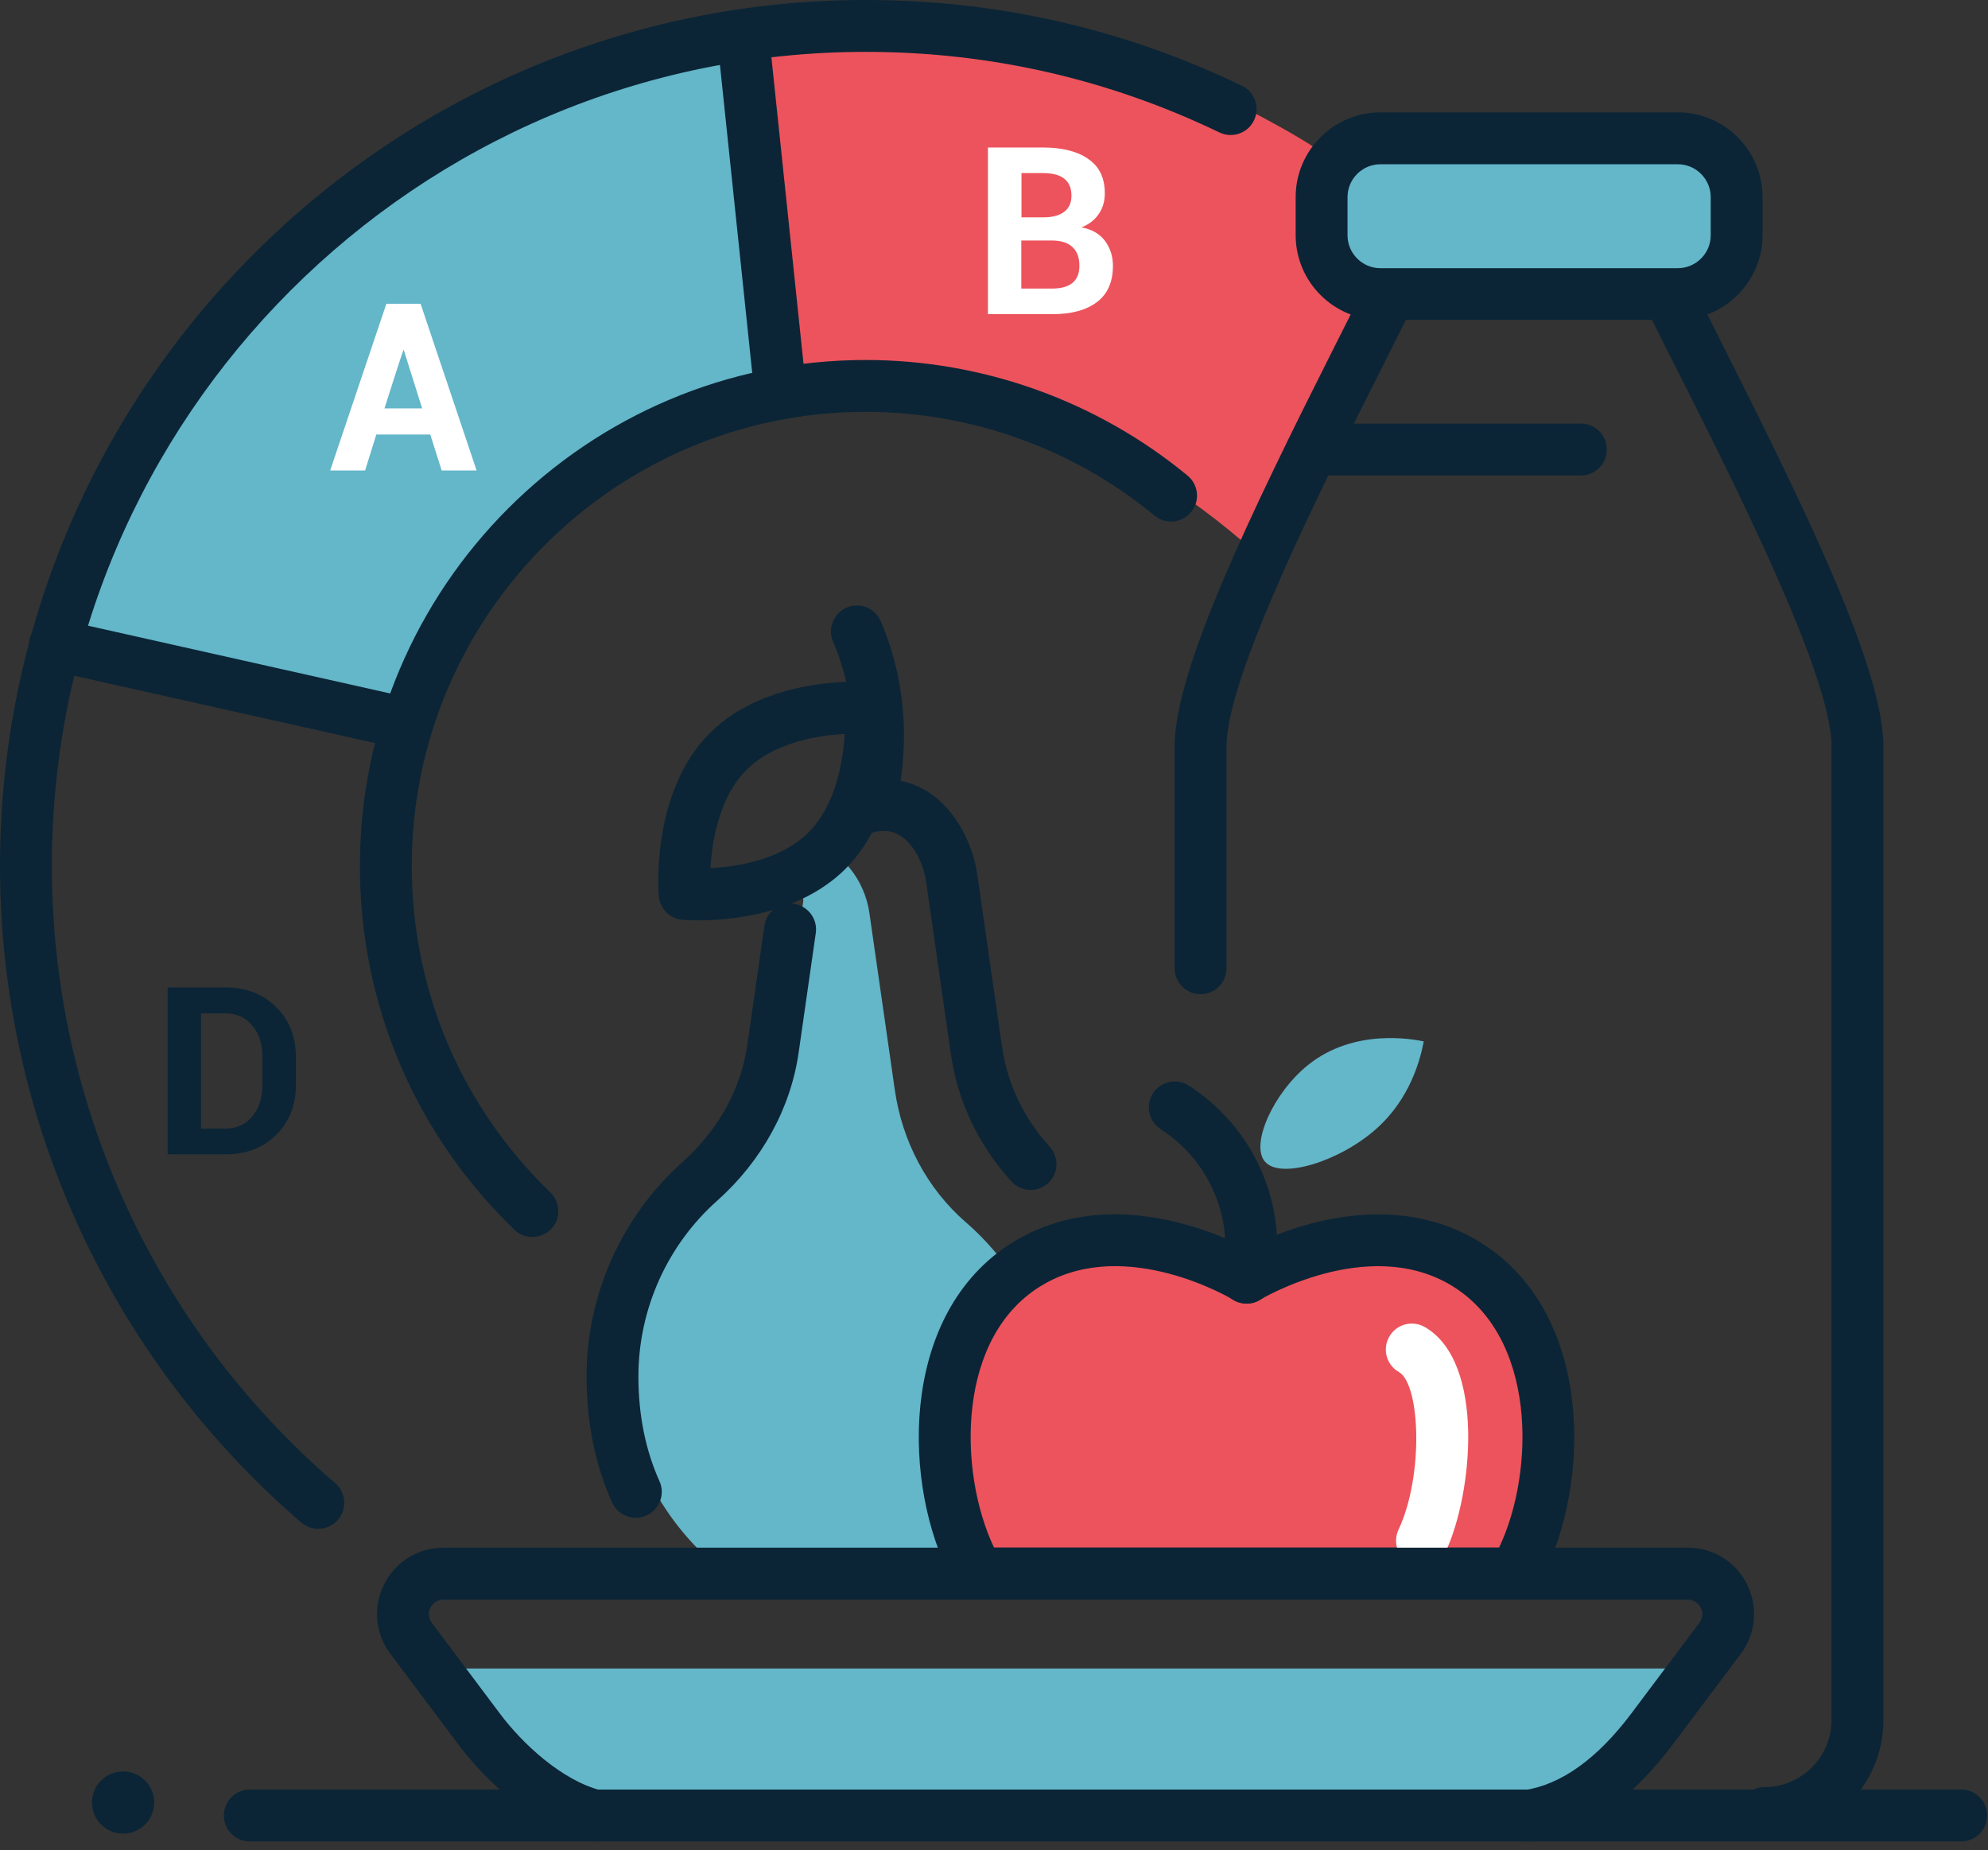
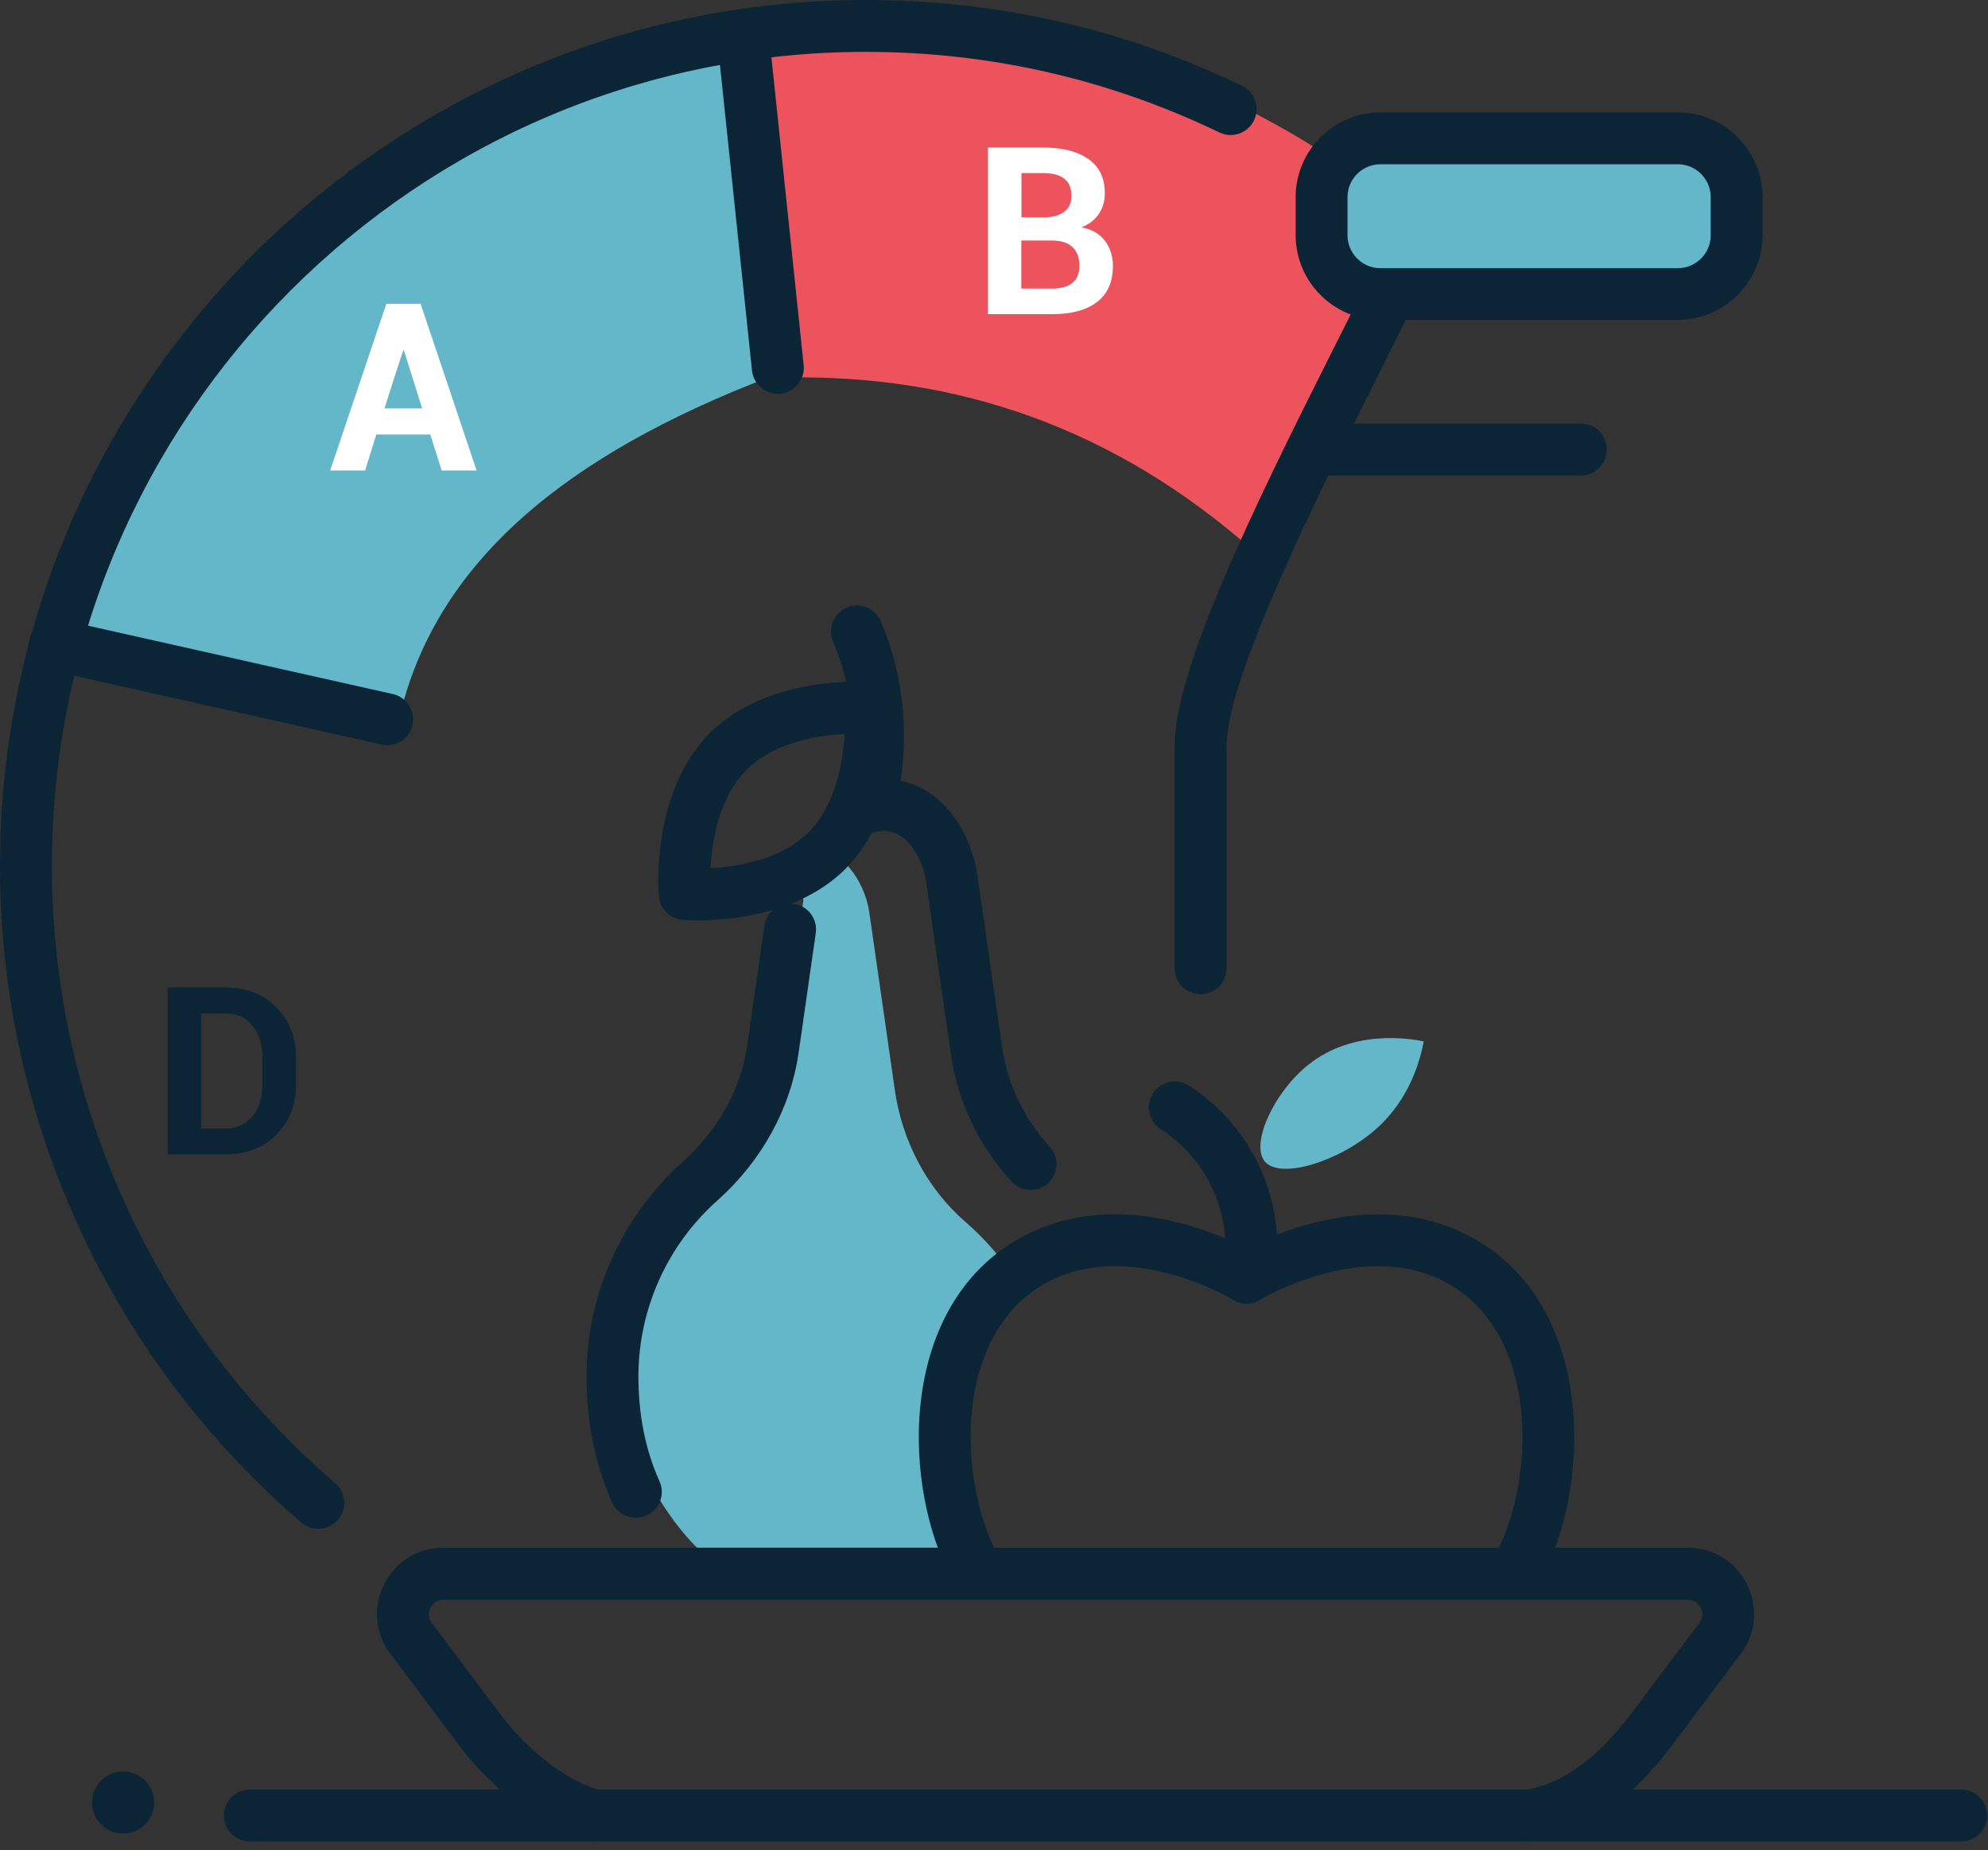
<svg xmlns="http://www.w3.org/2000/svg" width="115" height="107" viewBox="0 0 115 107" fill="none">
  <rect x="0" y="0" width="115" height="107" fill="#333333" stroke="none" />
  <path d="M43.3 2.63L45.56 21.83C55.32 21.68 64.44 24.67 72.67 32C72.67 32 79.45 19.57 79.45 18.44C79.45 17.87 76.06 12.79 77.19 9.4C76.06 8.27 71.54 6.01 71.54 6.01C71.54 6.01 57.98 0.37 43.3 2.63Z" fill="#ED535C" />
  <path d="M3.76 37.65L22.96 42.17C24.91 32.39 33.1 26.2 44.42 21.84L43.3 1.5C18.73 7.99 7.36 20.93 3.76 37.65Z" fill="#64B6C9" />
-   <path d="M30.79 71.54C30.41 71.54 30.04 71.4 29.75 71.12C23.99 65.55 20.82 58.08 20.82 50.08C20.82 33.95 33.95 20.82 50.08 20.82C56.87 20.82 63.48 23.2 68.7 27.51C69.34 28.04 69.43 28.98 68.9 29.62C68.37 30.26 67.43 30.35 66.79 29.82C62.1 25.95 56.17 23.82 50.08 23.82C35.6 23.82 23.82 35.6 23.82 50.08C23.82 57.26 26.67 63.97 31.84 68.97C32.44 69.55 32.45 70.5 31.88 71.09C31.58 71.39 31.18 71.54 30.79 71.54Z" fill="#0B2536" />
  <path d="M18.41 88.42C18.06 88.42 17.72 88.3 17.43 88.06C6.35 78.52 0 64.68 0 50.08C0 22.46 22.46 0 50.08 0C57.7 0 65.02 1.67 71.84 4.96C72.59 5.32 72.9 6.22 72.54 6.96C72.18 7.71 71.28 8.02 70.54 7.66C64.12 4.57 57.24 3 50.08 3C24.12 3 3 24.12 3 50.08C3 63.81 8.97 76.82 19.39 85.78C20.02 86.32 20.09 87.27 19.55 87.9C19.25 88.24 18.83 88.42 18.41 88.42Z" fill="#0B2536" />
  <path d="M91.45 27.5H76.45C75.62 27.5 74.95 26.83 74.95 26C74.95 25.17 75.62 24.5 76.45 24.5H91.45C92.28 24.5 92.95 25.17 92.95 26C92.95 26.83 92.28 27.5 91.45 27.5Z" fill="#0B2536" />
  <path d="M97.2 8.5H80.7C78.63 8.5 76.95 10.18 76.95 12.25V13.75C76.95 15.82 78.63 17.5 80.7 17.5H97.2C99.27 17.5 100.95 15.82 100.95 13.75V12.25C100.95 10.18 99.27 8.5 97.2 8.5Z" fill="#64B6C9" />
  <path d="M97.05 18.5H79.85C77.15 18.5 74.95 16.3 74.95 13.6V11.4C74.95 8.7 77.15 6.5 79.85 6.5H97.06C99.76 6.5 101.96 8.7 101.96 11.4V13.61C101.95 16.3 99.75 18.5 97.05 18.5ZM79.85 9.5C78.81 9.5 77.95 10.35 77.95 11.4V13.61C77.95 14.65 78.8 15.51 79.85 15.51H97.06C98.1 15.51 98.96 14.66 98.96 13.61V11.4C98.96 10.36 98.11 9.5 97.06 9.5H79.85Z" fill="#0B2536" />
  <path d="M69.45 57.5C68.62 57.5 67.95 56.83 67.95 56V43.16C67.95 38.75 72.33 29.71 77.2 20.04C77.8 18.85 78.36 17.75 78.83 16.78C79.2 16.04 80.1 15.73 80.84 16.1C81.58 16.47 81.89 17.37 81.52 18.11C81.04 19.08 80.48 20.19 79.88 21.39C76.54 28.01 70.95 39.1 70.95 43.15V56C70.95 56.83 70.28 57.5 69.45 57.5Z" fill="#0B2536" />
-   <path d="M102.06 106.36C101.23 106.36 100.56 105.69 100.56 104.86C100.56 104.03 101.23 103.36 102.06 103.36C104.21 103.36 105.95 101.61 105.95 99.47V43.16C105.95 39.1 100.36 28.02 97.02 21.4C96.41 20.2 95.85 19.09 95.38 18.12C95.01 17.38 95.32 16.48 96.06 16.11C96.8 15.74 97.7 16.05 98.07 16.79C98.55 17.75 99.1 18.86 99.7 20.05C104.58 29.72 108.95 38.76 108.95 43.17V99.48C108.95 103.27 105.86 106.36 102.06 106.36Z" fill="#0B2536" />
  <path d="M41.12 90.29C37.93 87.44 35.91 83.3 35.91 78.68C35.91 73.97 38.01 69.74 41.32 66.89C43.6 64.93 45.03 62.17 45.45 59.19L46.47 52.1C46.47 52.1 46.31 50.53 46.89 48.87C48.66 49.08 50.02 50.91 50.29 52.79L51.76 63.02C52.18 65.98 53.61 68.73 55.87 70.69C56.76 71.46 57.55 72.33 58.25 73.28C56.85 74.69 54.74 77.79 54.59 81.47C54.43 85.26 55.72 88.25 55.72 90.51L41.12 90.29Z" fill="#64B6C9" />
  <path d="M40.37 53.23C39.86 53.23 39.53 53.2 39.48 53.2C38.75 53.14 38.18 52.56 38.11 51.83C38.09 51.59 37.64 45.83 41.06 42.4C44.48 38.98 50.24 39.43 50.49 39.45C51.22 39.51 51.79 40.09 51.86 40.82C51.88 41.06 52.33 46.82 48.91 50.25C46.24 52.91 42.17 53.23 40.37 53.23ZM48.86 42.45C47.31 42.53 44.78 42.93 43.18 44.53C41.59 46.12 41.19 48.65 41.1 50.21C42.65 50.13 45.18 49.73 46.78 48.13C48.37 46.54 48.77 44 48.86 42.45Z" fill="#0B2536" />
  <path d="M36.78 87.78C36.21 87.78 35.66 87.45 35.41 86.9C34.43 84.72 33.93 82.27 33.93 79.61C33.93 74.88 35.96 70.35 39.49 67.2C41.54 65.37 42.87 62.97 43.23 60.44L44.22 53.54C44.34 52.72 45.1 52.14 45.92 52.27C46.74 52.39 47.31 53.15 47.19 53.97L46.2 60.87C45.74 64.1 44.06 67.15 41.49 69.44C38.59 72.02 36.93 75.73 36.93 79.61C36.93 81.84 37.34 83.87 38.15 85.67C38.49 86.42 38.15 87.31 37.4 87.65C37.19 87.74 36.99 87.78 36.78 87.78Z" fill="#0B2536" />
  <path d="M59.62 68.82C59.21 68.82 58.81 68.66 58.51 68.33C56.61 66.25 55.39 63.69 55 60.93L53.57 50.98C53.44 50.05 52.9 48.81 52.03 48.3C51.5 47.99 50.87 47.98 50.09 48.27C49.32 48.56 48.45 48.17 48.16 47.4C47.87 46.62 48.26 45.76 49.03 45.47C51.1 44.69 52.63 45.17 53.55 45.72C55.39 46.81 56.31 49.01 56.53 50.56L57.96 60.51C58.27 62.67 59.22 64.68 60.72 66.32C61.28 66.93 61.24 67.88 60.62 68.44C60.34 68.69 59.98 68.82 59.62 68.82Z" fill="#0B2536" />
  <path d="M50.36 47.88C50.28 47.88 50.21 47.87 50.13 47.86C49.31 47.74 48.75 46.97 48.87 46.15C48.89 46.05 48.91 45.91 48.95 45.74C49.2 44.45 49.87 41.03 48.19 37.11C47.86 36.35 48.22 35.47 48.98 35.14C49.74 34.81 50.62 35.17 50.95 35.93C52.99 40.7 52.17 44.93 51.9 46.32C51.88 46.44 51.86 46.54 51.85 46.61C51.73 47.35 51.09 47.88 50.36 47.88Z" fill="#0B2536" />
-   <path d="M84.59 72.35C79.05 69.17 72.39 73.11 72.11 73.27C71.84 73.1 65.17 69.17 59.64 72.35C53.88 75.66 53.64 84.22 56.13 89.5H88.1C90.59 84.22 90.35 75.66 84.59 72.35Z" fill="#ED535C" />
  <path d="M72.12 75.4C72.01 75.4 71.89 75.39 71.77 75.36C70.96 75.17 70.47 74.36 70.66 73.55C70.82 72.88 71.19 71.31 70.28 69.07C69.44 67 67.95 65.83 67.15 65.31C66.45 64.86 66.25 63.94 66.69 63.24C67.14 62.54 68.06 62.34 68.76 62.78C69.87 63.49 71.91 65.1 73.06 67.94C74.33 71.06 73.78 73.37 73.58 74.24C73.41 74.93 72.79 75.4 72.12 75.4Z" fill="#0B2536" />
  <path d="M88.09 91.62C87.88 91.62 87.66 91.57 87.45 91.48C86.7 91.13 86.38 90.23 86.73 89.48C88.79 85.13 88.94 77.21 83.83 74.27C79.02 71.5 72.95 75.14 72.89 75.17C72.41 75.46 71.81 75.46 71.33 75.17C71.27 75.13 65.2 71.5 60.39 74.27C55.28 77.2 55.43 85.13 57.49 89.48C57.84 90.23 57.52 91.12 56.77 91.48C56.02 91.83 55.13 91.51 54.77 90.76C52.16 85.25 52.15 75.54 58.89 71.67C64.11 68.67 70.01 71.12 72.11 72.19C74.21 71.12 80.11 68.68 85.33 71.67C92.07 75.54 92.05 85.25 89.45 90.76C89.2 91.31 88.66 91.62 88.09 91.62Z" fill="#0B2536" />
-   <path d="M82.26 90.61C82.05 90.61 81.83 90.56 81.62 90.47C80.87 90.12 80.55 89.22 80.9 88.47C82.36 85.37 82.17 80.07 80.92 79.35C80.2 78.94 79.95 78.02 80.37 77.3C80.78 76.58 81.7 76.34 82.42 76.75C85.94 78.78 85.19 86.43 83.62 89.76C83.36 90.29 82.82 90.61 82.26 90.61Z" fill="white" />
  <path d="M73.17 67.18C72.32 66.18 73.66 63.21 75.66 61.6C78.33 59.45 81.73 60.1 82.36 60.23C82.16 61.29 81.57 63.55 79.61 65.29C77.5 67.17 74.07 68.24 73.17 67.18Z" fill="#64B6C9" />
-   <path d="M86.73 104.5H36.56C32.93 104.5 29.51 102.79 27.33 99.88L23.66 96.5H99.09L95.97 99.88C93.79 102.79 90.37 104.5 86.73 104.5Z" fill="#64B6C9" />
  <path d="M34.45 106.5C34.33 106.5 34.21 106.49 34.09 106.46C31.01 105.7 28.16 103.09 26.52 100.9L22.58 95.65C21.7 94.48 21.56 92.94 22.22 91.63C22.87 90.32 24.19 89.51 25.65 89.51H97.63C99.09 89.51 100.41 90.32 101.06 91.63C101.71 92.94 101.58 94.48 100.7 95.65L96.76 100.9C94.32 104.15 91.6 106.04 88.67 106.49C87.85 106.62 87.09 106.06 86.96 105.24C86.83 104.42 87.39 103.65 88.21 103.53C90.33 103.2 92.4 101.71 94.36 99.11L98.3 93.86C98.58 93.49 98.45 93.12 98.38 92.98C98.31 92.84 98.1 92.52 97.63 92.52H25.65C25.18 92.52 24.97 92.84 24.9 92.98C24.83 93.12 24.7 93.48 24.98 93.86L28.92 99.11C30.19 100.81 32.5 102.99 34.81 103.56C35.61 103.76 36.1 104.57 35.9 105.38C35.74 106.04 35.12 106.5 34.45 106.5Z" fill="#0B2536" />
  <path d="M7.12 106.05C8.114 106.05 8.92 105.244 8.92 104.25C8.92 103.256 8.114 102.45 7.12 102.45C6.126 102.45 5.32 103.256 5.32 104.25C5.32 105.244 6.126 106.05 7.12 106.05Z" fill="#0B2536" />
  <path d="M113.45 106.5H14.45C13.62 106.5 12.95 105.83 12.95 105C12.95 104.17 13.62 103.5 14.45 103.5H113.45C114.28 103.5 114.95 104.17 114.95 105C114.95 105.83 114.28 106.5 113.45 106.5Z" fill="#0B2536" />
  <path d="M44.99 22.77C44.23 22.77 43.58 22.2 43.5 21.43L41.5 2.35C41.41 1.53 42.01 0.79 42.84 0.7C43.66 0.62 44.4 1.21 44.49 2.04L46.49 21.12C46.58 21.94 45.98 22.68 45.15 22.77C45.09 22.77 45.04 22.77 44.99 22.77Z" fill="#0B2536" />
  <path d="M22.4 43.1C22.29 43.1 22.18 43.09 22.07 43.06L2.85 38.76C2.04 38.58 1.53 37.78 1.71 36.97C1.89 36.16 2.69 35.65 3.5 35.83L22.72 40.14C23.53 40.32 24.04 41.12 23.86 41.93C23.71 42.63 23.09 43.1 22.4 43.1Z" fill="#0B2536" />
  <path d="M24.89 25.13H21.77L21.12 27.21H19.1L22.35 17.57H24.33L27.57 27.21H25.55L24.89 25.13ZM22.24 23.62H24.42L23.35 20.22C23.32 20.22 22.24 23.62 22.24 23.62Z" fill="white" />
  <path d="M9.7 66.75V57.11H13.06C14.24 57.11 15.21 57.49 15.97 58.24C16.73 58.99 17.12 59.96 17.12 61.14V62.74C17.12 63.92 16.74 64.89 15.97 65.64C15.21 66.39 14.24 66.76 13.06 66.76H9.7V66.75ZM11.63 58.6V65.27H13.06C13.7 65.27 14.21 65.03 14.6 64.56C14.99 64.09 15.18 63.48 15.18 62.74V61.13C15.18 60.39 14.99 59.79 14.6 59.32C14.21 58.85 13.7 58.61 13.06 58.61H11.63V58.6Z" fill="#0B2536" />
  <path d="M57.15 18.17V8.53H60.31C61.44 8.53 62.33 8.75 62.96 9.2C63.6 9.64 63.91 10.3 63.91 11.18C63.91 11.62 63.8 12.02 63.57 12.36C63.34 12.71 63.01 12.97 62.56 13.15C63.16 13.26 63.61 13.52 63.92 13.93C64.22 14.34 64.38 14.82 64.38 15.37C64.38 16.29 64.08 16.99 63.47 17.46C62.86 17.93 62 18.17 60.88 18.17H57.15ZM59.08 12.57H60.37C60.89 12.57 61.28 12.46 61.56 12.25C61.84 12.04 61.98 11.73 61.98 11.32C61.98 10.87 61.84 10.55 61.56 10.33C61.28 10.11 60.86 10.01 60.31 10.01H59.09V12.57H59.08ZM59.08 13.91V16.69H60.87C61.38 16.69 61.77 16.58 62.04 16.36C62.31 16.14 62.44 15.81 62.44 15.37C62.44 14.9 62.31 14.54 62.04 14.29C61.78 14.04 61.38 13.91 60.84 13.91H59.08Z" fill="white" />
</svg>